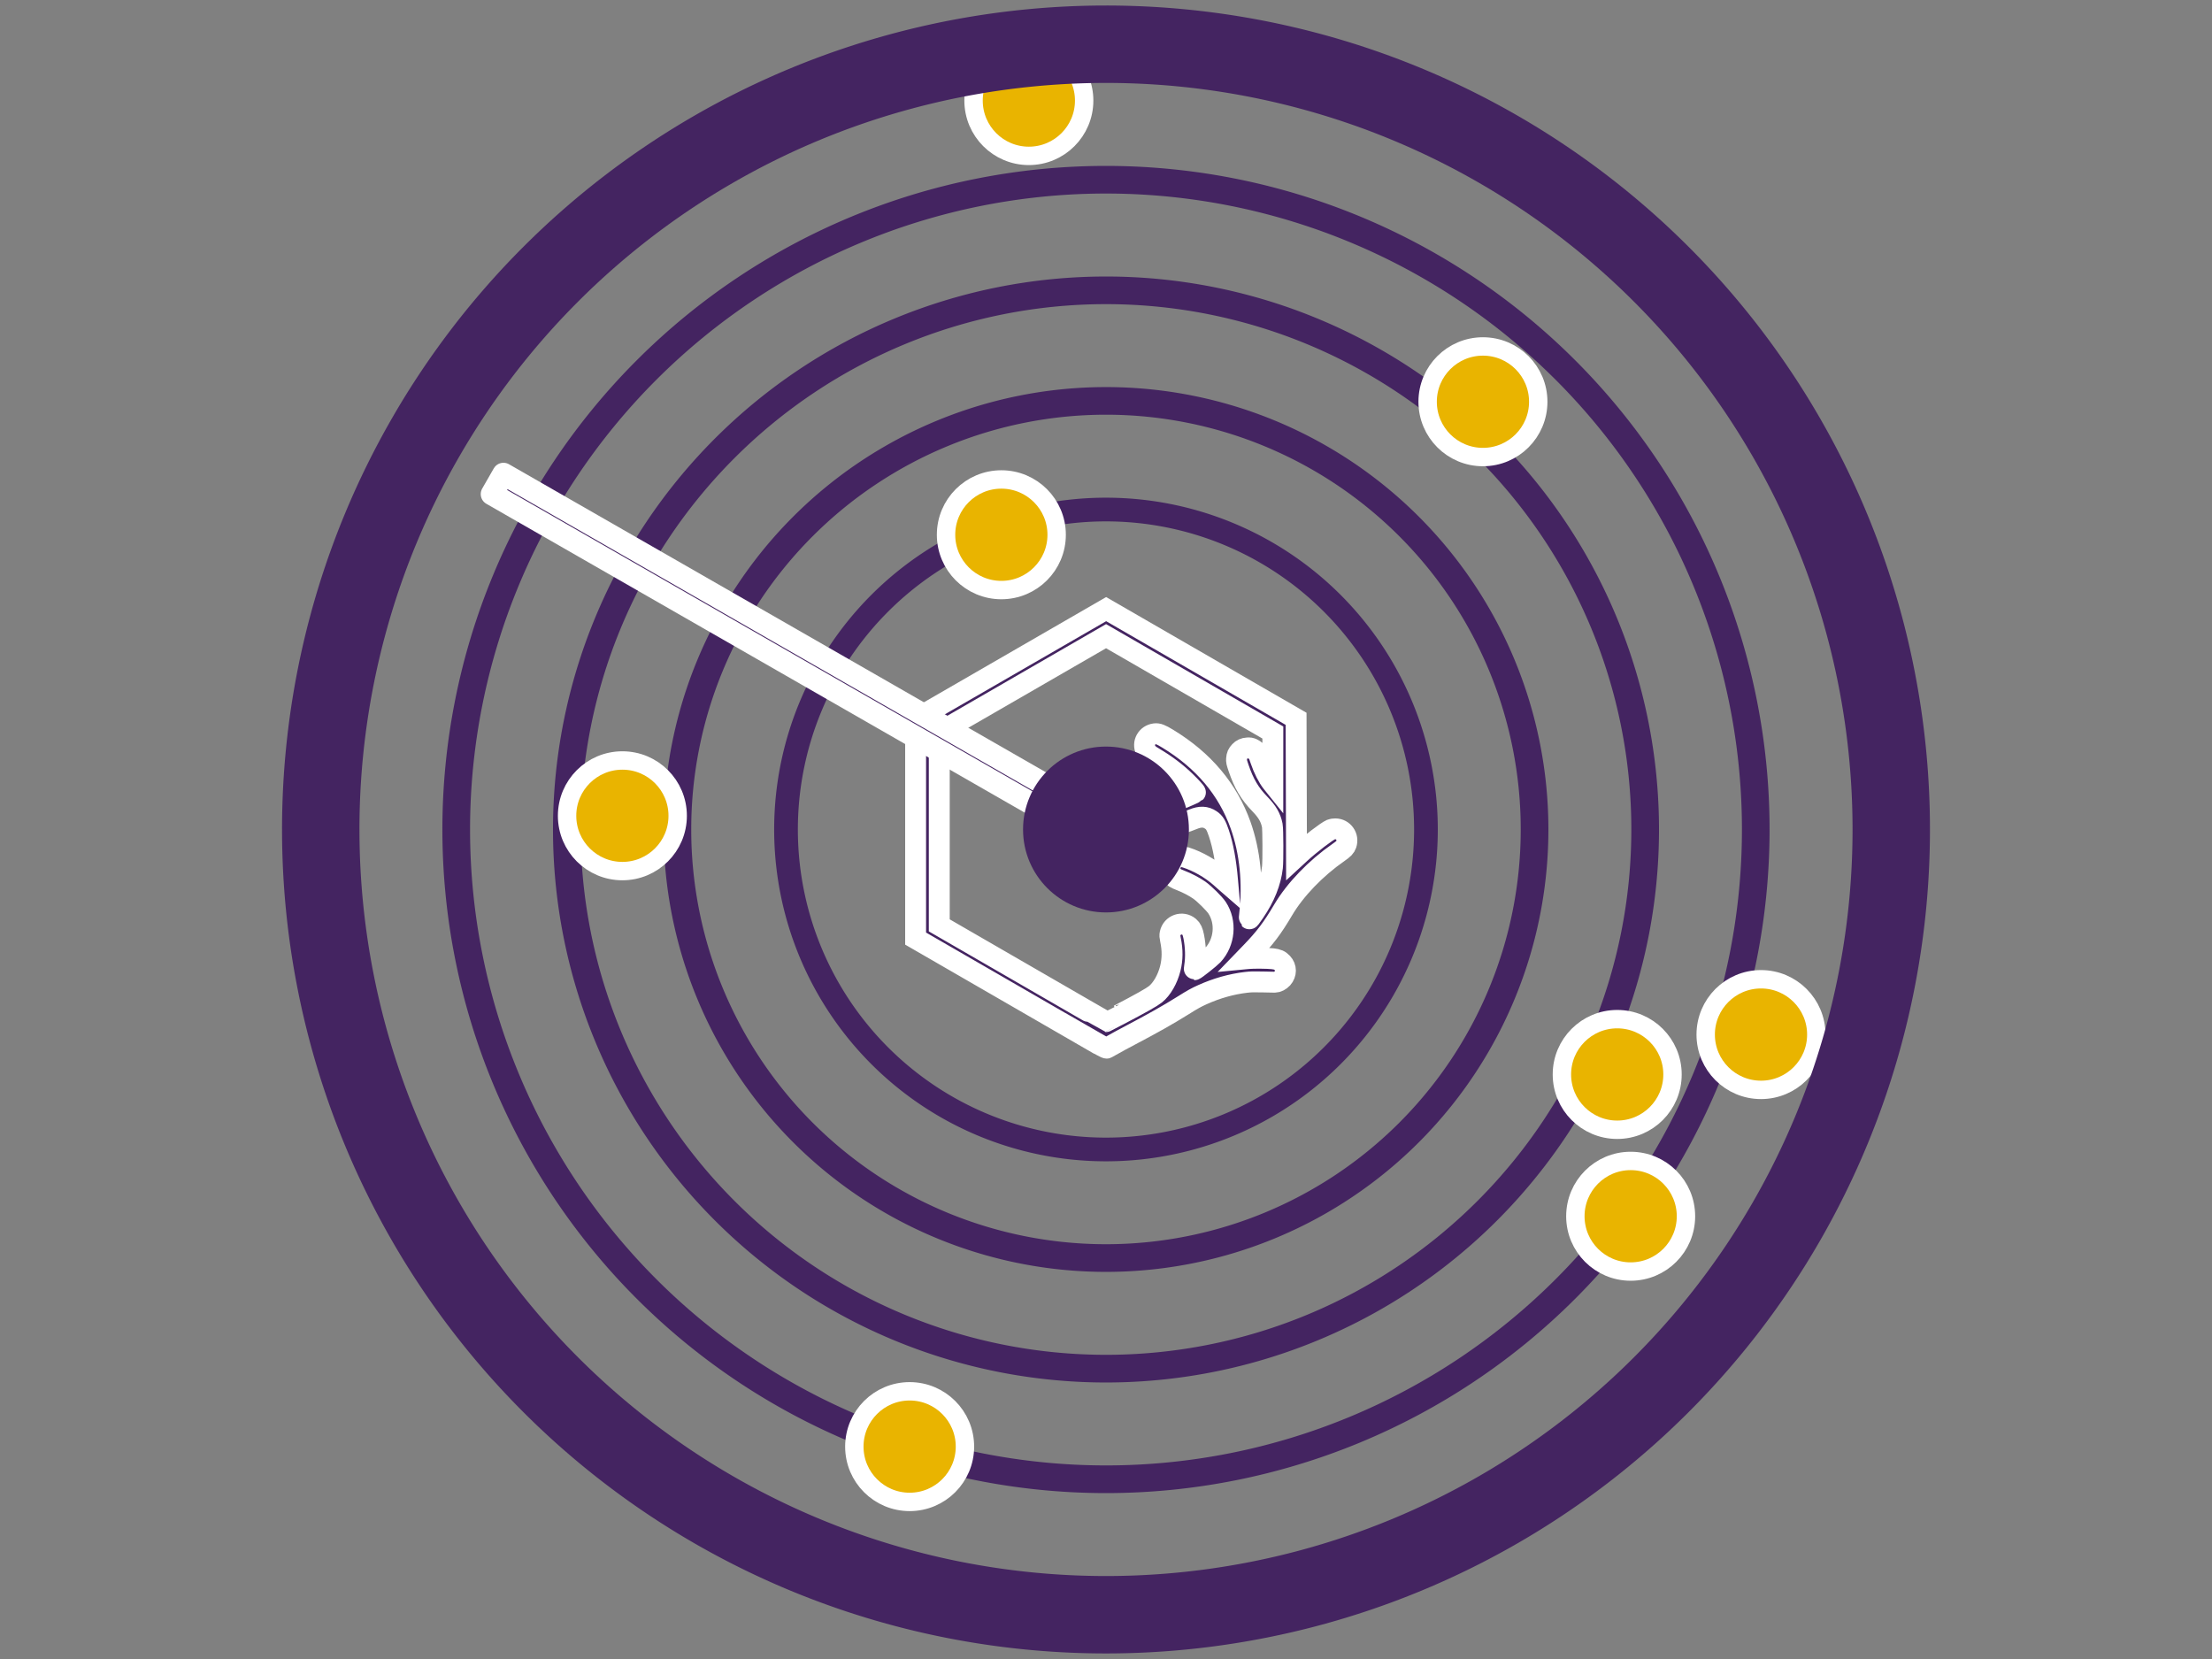
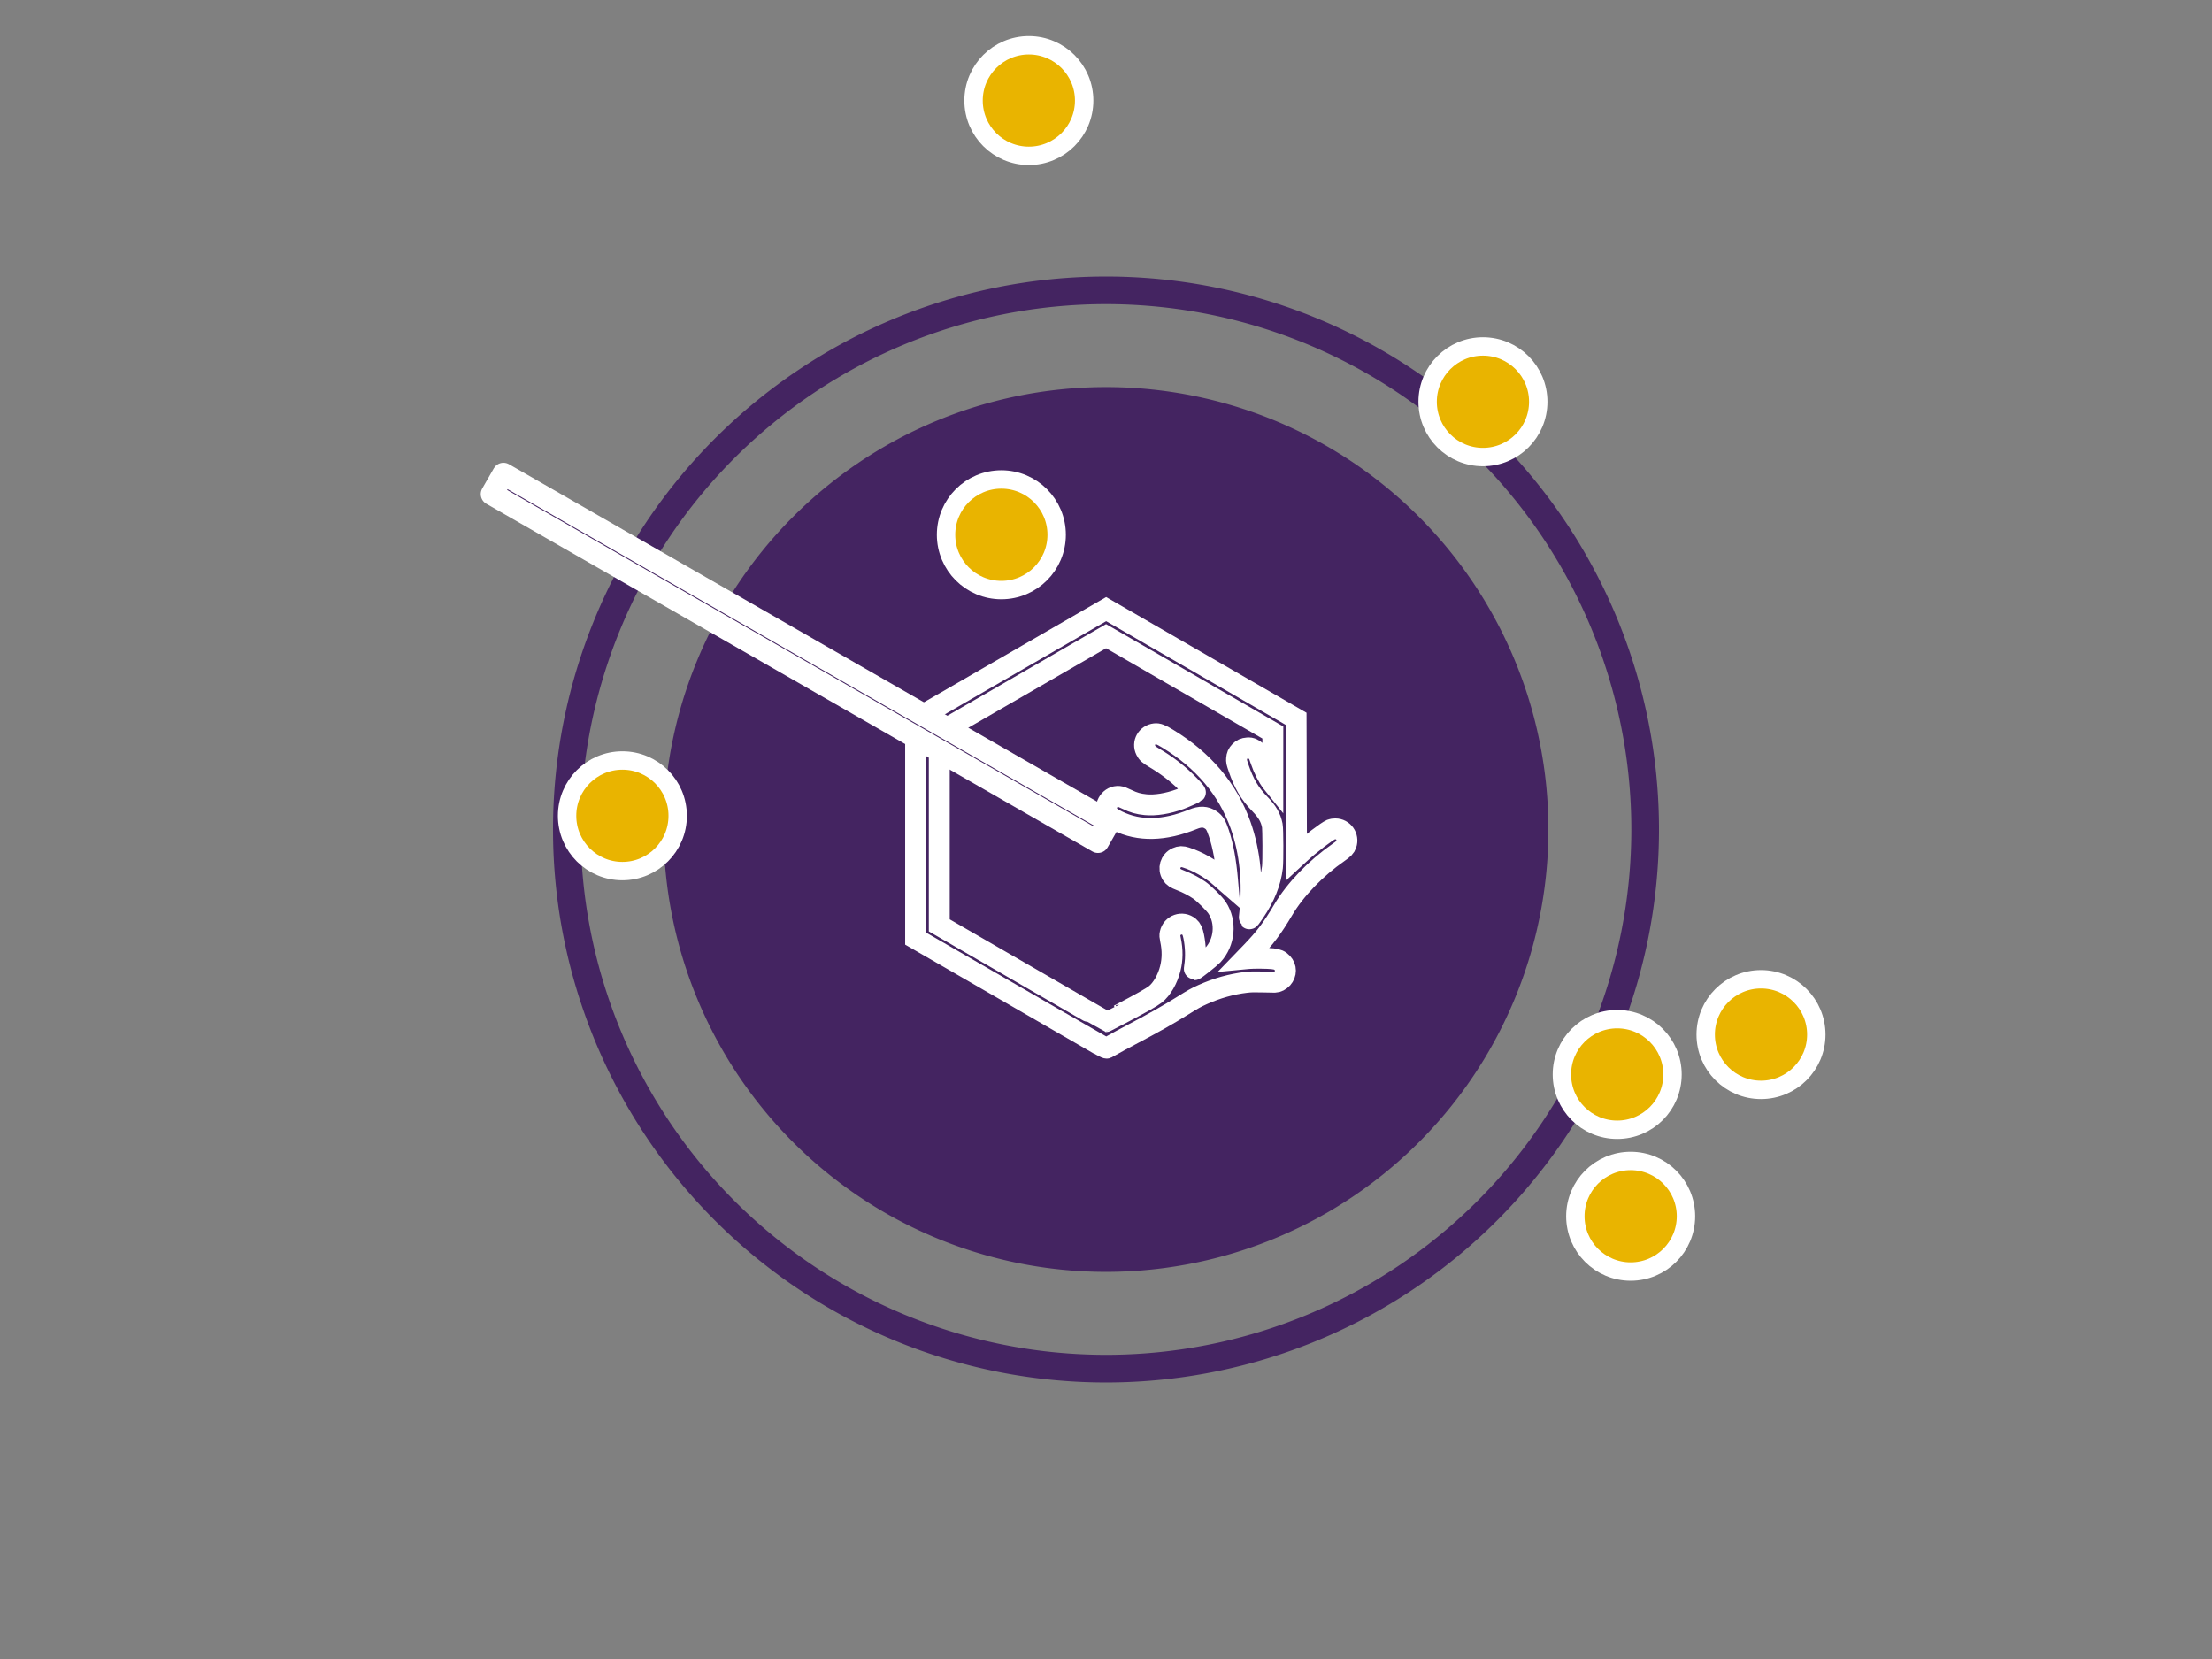
<svg xmlns="http://www.w3.org/2000/svg" xmlns:ns1="http://www.inkscape.org/namespaces/inkscape" xmlns:ns2="http://sodipodi.sourceforge.net/DTD/sodipodi-0.dtd" width="200" height="150" viewBox="0 0 52.917 39.688" version="1.1" id="svg189" ns1:version="1.2.2 (b0a8486541, 2022-12-01)" ns2:docname="images_thr-bright.svg" xml:space="preserve">
  <rect x="0" y="0" width="52.917" height="39.688" fill="#808080" stroke="none" />
  <ns2:namedview id="namedview191" pagecolor="#ffffff" bordercolor="#000000" borderopacity="0.25" ns1:showpageshadow="2" ns1:pageopacity="0.0" ns1:pagecheckerboard="0" ns1:deskcolor="#d1d1d1" ns1:document-units="mm" showgrid="false" ns1:zoom="2.6532575" ns1:cx="105.53065" ns1:cy="121.73715" ns1:window-width="1920" ns1:window-height="1108" ns1:window-x="0" ns1:window-y="0" ns1:window-maximized="1" ns1:current-layer="layer1" />
  <defs id="defs186">
    <ns1:path-effect effect="bspline" id="path-effect11968" is_visible="true" lpeversion="1" weight="33.333" steps="2" helper_size="0" apply_no_weight="true" apply_with_weight="true" only_selected="false" />
    <ns1:path-effect effect="powerstroke" id="path-effect11960" is_visible="true" lpeversion="1" offset_points="3,4.992" not_jump="false" sort_points="true" interpolator_type="CubicBezierJohan" interpolator_beta="0.2" start_linecap_type="zerowidth" linejoin_type="extrp_arc" miter_limit="4" scale_width="1" end_linecap_type="zerowidth" />
    <ns1:path-effect effect="fillet_chamfer" id="path-effect4491" is_visible="true" lpeversion="1" nodesatellites_param="F,0,0,1,0,0.794,0,1 @ F,0,0,1,0,0.794,0,1 @ F,0,0,1,0,0.794,0,1 @ F,0,0,1,0,0.794,0,1" unit="px" method="auto" mode="F" radius="3" chamfer_steps="1" flexible="false" use_knot_distance="true" apply_no_radius="true" apply_with_radius="true" only_selected="false" hide_knots="false" />
    <ns1:path-effect effect="fillet_chamfer" id="path-effect4306" is_visible="true" lpeversion="1" nodesatellites_param="F,0,0,1,0,3.175,0,1 @ F,0,0,1,0,3.175,0,1 @ F,0,0,1,0,3.175,0,1 @ F,0,0,1,0,3.175,0,1" unit="px" method="auto" mode="F" radius="12" chamfer_steps="1" flexible="false" use_knot_distance="true" apply_no_radius="true" apply_with_radius="true" only_selected="false" hide_knots="false" />
    <ns1:path-effect effect="fillet_chamfer" id="path-effect4306-5" is_visible="true" lpeversion="1" nodesatellites_param="F,0,0,1,0,2.381,0,1 @ F,0,0,1,0,2.381,0,1 @ F,0,0,1,0,2.381,0,1 @ F,0,0,1,0,2.381,0,1" unit="px" method="auto" mode="F" radius="9" chamfer_steps="1" flexible="false" use_knot_distance="true" apply_no_radius="true" apply_with_radius="true" only_selected="false" hide_knots="false" />
    <ns1:path-effect effect="fillet_chamfer" id="path-effect4491-5" is_visible="true" lpeversion="1" nodesatellites_param="F,0,0,1,0,0.794,0,1 @ F,0,0,1,0,0.794,0,1 @ F,0,0,1,0,0.794,0,1 @ F,0,0,1,0,0.794,0,1" unit="px" method="auto" mode="F" radius="3" chamfer_steps="1" flexible="false" use_knot_distance="true" apply_no_radius="true" apply_with_radius="true" only_selected="false" hide_knots="false" />
    <ns1:path-effect effect="fillet_chamfer" id="path-effect4491-2" is_visible="true" lpeversion="1" nodesatellites_param="F,0,0,1,0,0.794,0,1 @ F,0,0,1,0,0.794,0,1 @ F,0,0,1,0,0.794,0,1 @ F,0,0,1,0,0.794,0,1" unit="px" method="auto" mode="F" radius="3" chamfer_steps="1" flexible="false" use_knot_distance="true" apply_no_radius="true" apply_with_radius="true" only_selected="false" hide_knots="false" />
    <ns1:path-effect effect="fillet_chamfer" id="path-effect4491-5-1" is_visible="true" lpeversion="1" nodesatellites_param="F,0,0,1,0,0.794,0,1 @ F,0,0,1,0,0.794,0,1 @ F,0,0,1,0,0.794,0,1 @ F,0,0,1,0,0.794,0,1" unit="px" method="auto" mode="F" radius="3" chamfer_steps="1" flexible="false" use_knot_distance="true" apply_no_radius="true" apply_with_radius="true" only_selected="false" hide_knots="false" />
    <ns1:path-effect effect="fillet_chamfer" id="path-effect4491-5-1-7" is_visible="true" lpeversion="1" nodesatellites_param="F,0,0,1,0,0.794,0,1 @ F,0,0,1,0,0.794,0,1 @ F,0,0,1,0,0.794,0,1 @ F,0,0,1,0,0.794,0,1" unit="px" method="auto" mode="F" radius="3" chamfer_steps="1" flexible="false" use_knot_distance="true" apply_no_radius="true" apply_with_radius="true" only_selected="false" hide_knots="false" />
    <ns1:path-effect effect="fillet_chamfer" id="path-effect4491-5-1-7-9" is_visible="true" lpeversion="1" nodesatellites_param="F,0,0,1,0,0.794,0,1 @ F,0,0,1,0,0.794,0,1 @ F,0,0,1,0,0.794,0,1 @ F,0,0,1,0,0.794,0,1" unit="px" method="auto" mode="F" radius="3" chamfer_steps="1" flexible="false" use_knot_distance="true" apply_no_radius="true" apply_with_radius="true" only_selected="false" hide_knots="false" />
    <ns1:path-effect effect="fillet_chamfer" id="path-effect4491-5-1-7-9-6" is_visible="true" lpeversion="1" nodesatellites_param="F,0,0,1,0,0.794,0,1 @ F,0,0,1,0,0.794,0,1 @ F,0,0,1,0,0.794,0,1 @ F,0,0,1,0,0.794,0,1" unit="px" method="auto" mode="F" radius="3" chamfer_steps="1" flexible="false" use_knot_distance="true" apply_no_radius="true" apply_with_radius="true" only_selected="false" hide_knots="false" />
    <ns1:path-effect effect="fillet_chamfer" id="path-effect4491-5-1-7-9-6-6" is_visible="true" lpeversion="1" nodesatellites_param="F,0,0,1,0,0.794,0,1 @ F,0,0,1,0,0.794,0,1 @ F,0,0,1,0,0.794,0,1 @ F,0,0,1,0,0.794,0,1" unit="px" method="auto" mode="F" radius="3" chamfer_steps="1" flexible="false" use_knot_distance="true" apply_no_radius="true" apply_with_radius="true" only_selected="false" hide_knots="false" />
    <ns1:path-effect effect="fillet_chamfer" id="path-effect4491-5-1-7-9-6-6-6" is_visible="true" lpeversion="1" nodesatellites_param="F,0,0,1,0,0.794,0,1 @ F,0,0,1,0,0.794,0,1 @ F,0,0,1,0,0.794,0,1 @ F,0,0,1,0,0.794,0,1" unit="px" method="auto" mode="F" radius="3" chamfer_steps="1" flexible="false" use_knot_distance="true" apply_no_radius="true" apply_with_radius="true" only_selected="false" hide_knots="false" />
    <ns1:path-effect effect="fill_between_many" method="bsplinespiro" linkedpaths="#path11958,0,1" id="path-effect11962" />
  </defs>
  <g ns1:label="Layer 1" ns1:groupmode="layer" id="layer1">
-     <path id="path2775" style="fill:#442461;fill-opacity:1;fill-rule:evenodd;stroke:none;stroke-width:0.382;stroke-linecap:round;stroke-linejoin:round;stroke-miterlimit:1;stroke-dasharray:none;stroke-opacity:1;paint-order:markers stroke fill" d="m 26.458,11.906 a 7.938,7.938 0 0 0 -7.938,7.938 7.938,7.938 0 0 0 7.938,7.938 7.938,7.938 0 0 0 7.938,-7.938 7.938,7.938 0 0 0 -7.938,-7.938 z m 0,0.567 a 7.371,7.371 0 0 1 7.371,7.371 7.371,7.371 0 0 1 -7.371,7.371 7.371,7.371 0 0 1 -7.371,-7.371 7.371,7.371 0 0 1 7.371,-7.371 z" />
-     <path id="path2781" style="fill:#442461;fill-opacity:1;fill-rule:evenodd;stroke:none;stroke-width:0.567;stroke-linecap:round;stroke-linejoin:round;stroke-miterlimit:1;stroke-dasharray:none;stroke-opacity:1;paint-order:markers stroke fill" d="M 26.458,9.26 A 10.583,10.583 0 0 0 15.875,19.844 10.583,10.583 0 0 0 26.458,30.427 10.583,10.583 0 0 0 37.042,19.844 10.583,10.583 0 0 0 26.458,9.26 Z m 0,0.661 a 9.922,9.922 0 0 1 9.922,9.922 9.922,9.922 0 0 1 -9.922,9.922 9.922,9.922 0 0 1 -9.922,-9.922 9.922,9.922 0 0 1 9.922,-9.922 z" />
+     <path id="path2781" style="fill:#442461;fill-opacity:1;fill-rule:evenodd;stroke:none;stroke-width:0.567;stroke-linecap:round;stroke-linejoin:round;stroke-miterlimit:1;stroke-dasharray:none;stroke-opacity:1;paint-order:markers stroke fill" d="M 26.458,9.26 A 10.583,10.583 0 0 0 15.875,19.844 10.583,10.583 0 0 0 26.458,30.427 10.583,10.583 0 0 0 37.042,19.844 10.583,10.583 0 0 0 26.458,9.26 Z m 0,0.661 z" />
    <path id="path2781-1" style="fill:#442461;fill-opacity:1;fill-rule:evenodd;stroke:none;stroke-width:0.709;stroke-linecap:round;stroke-linejoin:round;stroke-miterlimit:1;stroke-dasharray:none;stroke-opacity:1;paint-order:markers stroke fill" d="M 26.458,6.615 A 13.229,13.229 0 0 0 13.229,19.844 13.229,13.229 0 0 0 26.458,33.073 13.229,13.229 0 0 0 39.688,19.844 13.229,13.229 0 0 0 26.458,6.615 Z m 0,0.661 A 12.568,12.568 0 0 1 39.026,19.844 12.568,12.568 0 0 1 26.458,32.411 12.568,12.568 0 0 1 13.891,19.844 12.568,12.568 0 0 1 26.458,7.276 Z" />
-     <path id="path2781-1-7" style="fill:#442461;fill-opacity:1;fill-rule:evenodd;stroke:none;stroke-width:0.85;stroke-linecap:round;stroke-linejoin:round;stroke-miterlimit:1;stroke-dasharray:none;stroke-opacity:1;paint-order:markers stroke fill" d="m 26.458,3.969 a 15.875,15.875 0 0 0 -15.875,15.875 15.875,15.875 0 0 0 15.875,15.875 15.875,15.875 0 0 0 15.875,-15.875 15.875,15.875 0 0 0 -15.875,-15.875 z m 0,0.661 A 15.214,15.214 0 0 1 41.672,19.844 15.214,15.214 0 0 1 26.458,35.057 15.214,15.214 0 0 1 11.245,19.844 15.214,15.214 0 0 1 26.458,4.63 Z" />
    <circle style="fill:#e9b400;fill-opacity:1;fill-rule:evenodd;stroke:#ffffff;stroke-width:0.44;stroke-linejoin:round;stroke-miterlimit:1;stroke-opacity:1;paint-order:stroke fill markers" id="path911-3-5" cx="38.688" cy="25.704" r="1.323" />
    <circle style="fill:#e9b400;fill-opacity:1;fill-rule:evenodd;stroke:#ffffff;stroke-width:0.44;stroke-linejoin:round;stroke-miterlimit:1;stroke-opacity:1;paint-order:stroke fill markers" id="path911-3-5-60" cx="42.128" cy="24.75" r="1.323" />
    <circle style="fill:#e9b400;fill-opacity:1;fill-rule:evenodd;stroke:#ffffff;stroke-width:0.44;stroke-linejoin:round;stroke-miterlimit:1;stroke-opacity:1;paint-order:stroke fill markers" id="path911-3-5-62" cx="35.476" cy="9.611" r="1.323" />
    <circle style="fill:#e9b400;fill-opacity:1;fill-rule:evenodd;stroke:#ffffff;stroke-width:0.44;stroke-linejoin:round;stroke-miterlimit:1;stroke-opacity:1;paint-order:stroke fill markers" id="path911-3" cx="23.955" cy="12.793" r="1.323" />
    <circle style="fill:#e9b400;fill-opacity:1;fill-rule:evenodd;stroke:#ffffff;stroke-width:0.44;stroke-linejoin:round;stroke-miterlimit:1;stroke-opacity:1;paint-order:stroke fill markers" id="path911-3-5-6" cx="39.01" cy="29.096" r="1.323" />
-     <circle style="fill:#e9b400;fill-opacity:1;fill-rule:evenodd;stroke:#ffffff;stroke-width:0.44;stroke-linejoin:round;stroke-miterlimit:1;stroke-opacity:1;paint-order:stroke fill markers" id="path911-3-5-6-2" cx="21.761" cy="34.607" r="1.323" />
    <circle style="fill:#e9b400;fill-opacity:1;fill-rule:evenodd;stroke:#ffffff;stroke-width:0.44;stroke-linejoin:round;stroke-miterlimit:1;stroke-opacity:1;paint-order:stroke fill markers" id="path911-3-5-6-2-1" cx="24.613" cy="2.406" r="1.323" />
    <circle style="fill:#e9b400;fill-opacity:1;fill-rule:evenodd;stroke:#ffffff;stroke-width:0.44;stroke-linejoin:round;stroke-miterlimit:1;stroke-opacity:1;paint-order:stroke fill markers" id="path911-3-5-6-2-6" cx="14.889" cy="19.516" r="1.323" />
-     <path id="path2781-1-7-0-9-3" style="fill:#442461;fill-opacity:1;fill-rule:evenodd;stroke:none;stroke-width:1.056;stroke-linecap:round;stroke-linejoin:round;stroke-miterlimit:1;stroke-dasharray:none;stroke-opacity:1;paint-order:markers stroke fill" d="M 26.458 0.132 A 19.711 19.711 0 0 0 6.747 19.844 A 19.711 19.711 0 0 0 26.458 39.555 A 19.711 19.711 0 0 0 46.17 19.844 A 19.711 19.711 0 0 0 26.458 0.132 z M 26.458 1.984 A 17.859 17.859 0 0 1 44.318 19.844 A 17.859 17.859 0 0 1 26.458 37.703 A 17.859 17.859 0 0 1 8.599 19.844 A 17.859 17.859 0 0 1 26.458 1.984 z " />
    <path style="fill:#442461;stroke:#ffffff;stroke-width:0.5;stroke-linecap:butt;stroke-linejoin:miter;stroke-dasharray:none;stroke-opacity:1;paint-order:markers stroke fill" d="m 25.833,24.723 c -0.344,-0.199 -1.048,-0.606 -1.565,-0.904 -0.517,-0.298 -1.26,-0.728 -1.652,-0.954 l -0.712,-0.411 v -2.625 -2.625 l 2.279,-1.316 2.279,-1.316 2.272,1.312 2.272,1.312 0.005,1.648 0.005,1.648 0.09,-0.083 c 0.239,-0.219 0.635,-0.522 0.74,-0.566 0.019,-0.008 0.063,-0.014 0.098,-0.014 0.192,0 0.324,0.188 0.262,0.371 -0.023,0.067 -0.061,0.106 -0.186,0.193 -0.543,0.377 -1.036,0.889 -1.323,1.375 -0.259,0.439 -0.435,0.671 -0.775,1.023 l -0.143,0.148 0.084,-0.008 c 0.122,-0.012 0.468,-0.009 0.582,0.005 0.118,0.014 0.171,0.037 0.231,0.101 0.1,0.106 0.1,0.258 0.002,0.368 -0.05,0.055 -0.12,0.091 -0.181,0.092 -0.021,4.37e-4 -0.154,-0.002 -0.294,-0.006 -0.204,-0.005 -0.283,-0.003 -0.394,0.01 -0.349,0.041 -0.7,0.14 -1.041,0.293 -0.159,0.072 -0.232,0.112 -0.469,0.261 -0.357,0.223 -0.711,0.423 -1.251,0.707 -0.154,0.081 -0.341,0.182 -0.415,0.225 -0.074,0.043 -0.144,0.082 -0.155,0.087 -0.017,0.008 -0.123,-0.05 -0.645,-0.352 z m 0.928,-0.441 c 0.554,-0.291 0.788,-0.423 0.879,-0.495 0.154,-0.122 0.293,-0.363 0.357,-0.62 0.054,-0.216 0.056,-0.44 0.005,-0.682 -0.017,-0.083 -0.019,-0.107 -0.01,-0.151 0.044,-0.212 0.293,-0.299 0.458,-0.16 0.054,0.046 0.082,0.106 0.107,0.23 0.048,0.239 0.056,0.504 0.021,0.717 -0.007,0.043 -0.009,0.077 -0.005,0.077 0.023,0 0.376,-0.28 0.441,-0.349 0.285,-0.307 0.329,-0.788 0.102,-1.133 -0.064,-0.098 -0.304,-0.335 -0.424,-0.42 -0.119,-0.083 -0.294,-0.175 -0.446,-0.233 -0.131,-0.05 -0.174,-0.078 -0.215,-0.142 -0.091,-0.144 -0.034,-0.333 0.122,-0.402 0.078,-0.034 0.123,-0.035 0.218,-0.005 0.283,0.09 0.595,0.268 0.824,0.471 0.049,0.043 0.109,0.096 0.133,0.118 l 0.045,0.039 -0.007,-0.079 c -0.038,-0.451 -0.106,-0.827 -0.207,-1.128 -0.065,-0.194 -0.105,-0.261 -0.192,-0.319 -0.124,-0.084 -0.251,-0.089 -0.427,-0.017 -0.689,0.28 -1.287,0.293 -1.805,0.04 -0.139,-0.068 -0.202,-0.118 -0.238,-0.191 -0.093,-0.186 0.065,-0.415 0.273,-0.395 0.042,0.004 0.09,0.022 0.191,0.071 0.156,0.076 0.276,0.11 0.443,0.126 0.236,0.023 0.53,-0.025 0.826,-0.132 0.081,-0.029 0.356,-0.151 0.367,-0.162 0.008,-0.008 -0.101,-0.127 -0.244,-0.267 -0.207,-0.201 -0.453,-0.388 -0.732,-0.554 -0.144,-0.086 -0.173,-0.112 -0.211,-0.187 -0.086,-0.172 0.025,-0.372 0.219,-0.394 0.074,-0.009 0.141,0.017 0.308,0.119 0.854,0.519 1.434,1.208 1.741,2.067 0.226,0.635 0.303,1.385 0.217,2.125 -0.007,0.06 -0.011,0.112 -0.008,0.115 0.006,0.006 0.029,-0.024 0.122,-0.16 0.248,-0.363 0.39,-0.717 0.431,-1.075 0.016,-0.143 0.014,-0.907 -0.004,-0.997 -0.036,-0.187 -0.119,-0.331 -0.296,-0.513 -0.243,-0.25 -0.383,-0.487 -0.511,-0.864 -0.047,-0.139 -0.052,-0.16 -0.047,-0.22 0.005,-0.076 0.025,-0.12 0.076,-0.174 0.051,-0.054 0.105,-0.079 0.183,-0.084 0.056,-0.004 0.075,-9.29e-4 0.121,0.02 0.058,0.027 0.118,0.08 0.142,0.126 0.008,0.015 0.033,0.084 0.056,0.152 0.066,0.197 0.174,0.41 0.269,0.529 l 0.02,0.025 2.3e-4,-0.611 2.31e-4,-0.611 -1.995,-1.152 -1.995,-1.152 -1.995,1.152 -1.995,1.152 v 2.307 2.307 l 1.087,0.628 c 1.782,1.029 2.028,1.171 2.472,1.428 0.234,0.135 0.426,0.246 0.428,0.246 0.002,1.71e-4 0.137,-0.07 0.3,-0.156 z" id="path678" />
    <rect style="fill:#442461;fill-opacity:1;fill-rule:evenodd;stroke:#ffffff;stroke-width:0.534;stroke-linecap:round;stroke-linejoin:round;stroke-miterlimit:1;stroke-dasharray:none;stroke-opacity:1;paint-order:markers stroke fill" id="rect2410" width="0.556" height="16.715" x="-4.397" y="16.089" transform="rotate(-60.157)" />
-     <circle style="fill:#442461;fill-opacity:1;fill-rule:evenodd;stroke-width:0.66;stroke-linejoin:round;stroke-miterlimit:1;paint-order:stroke fill markers" id="path911" cx="26.458" cy="19.844" r="1.984" />
  </g>
</svg>